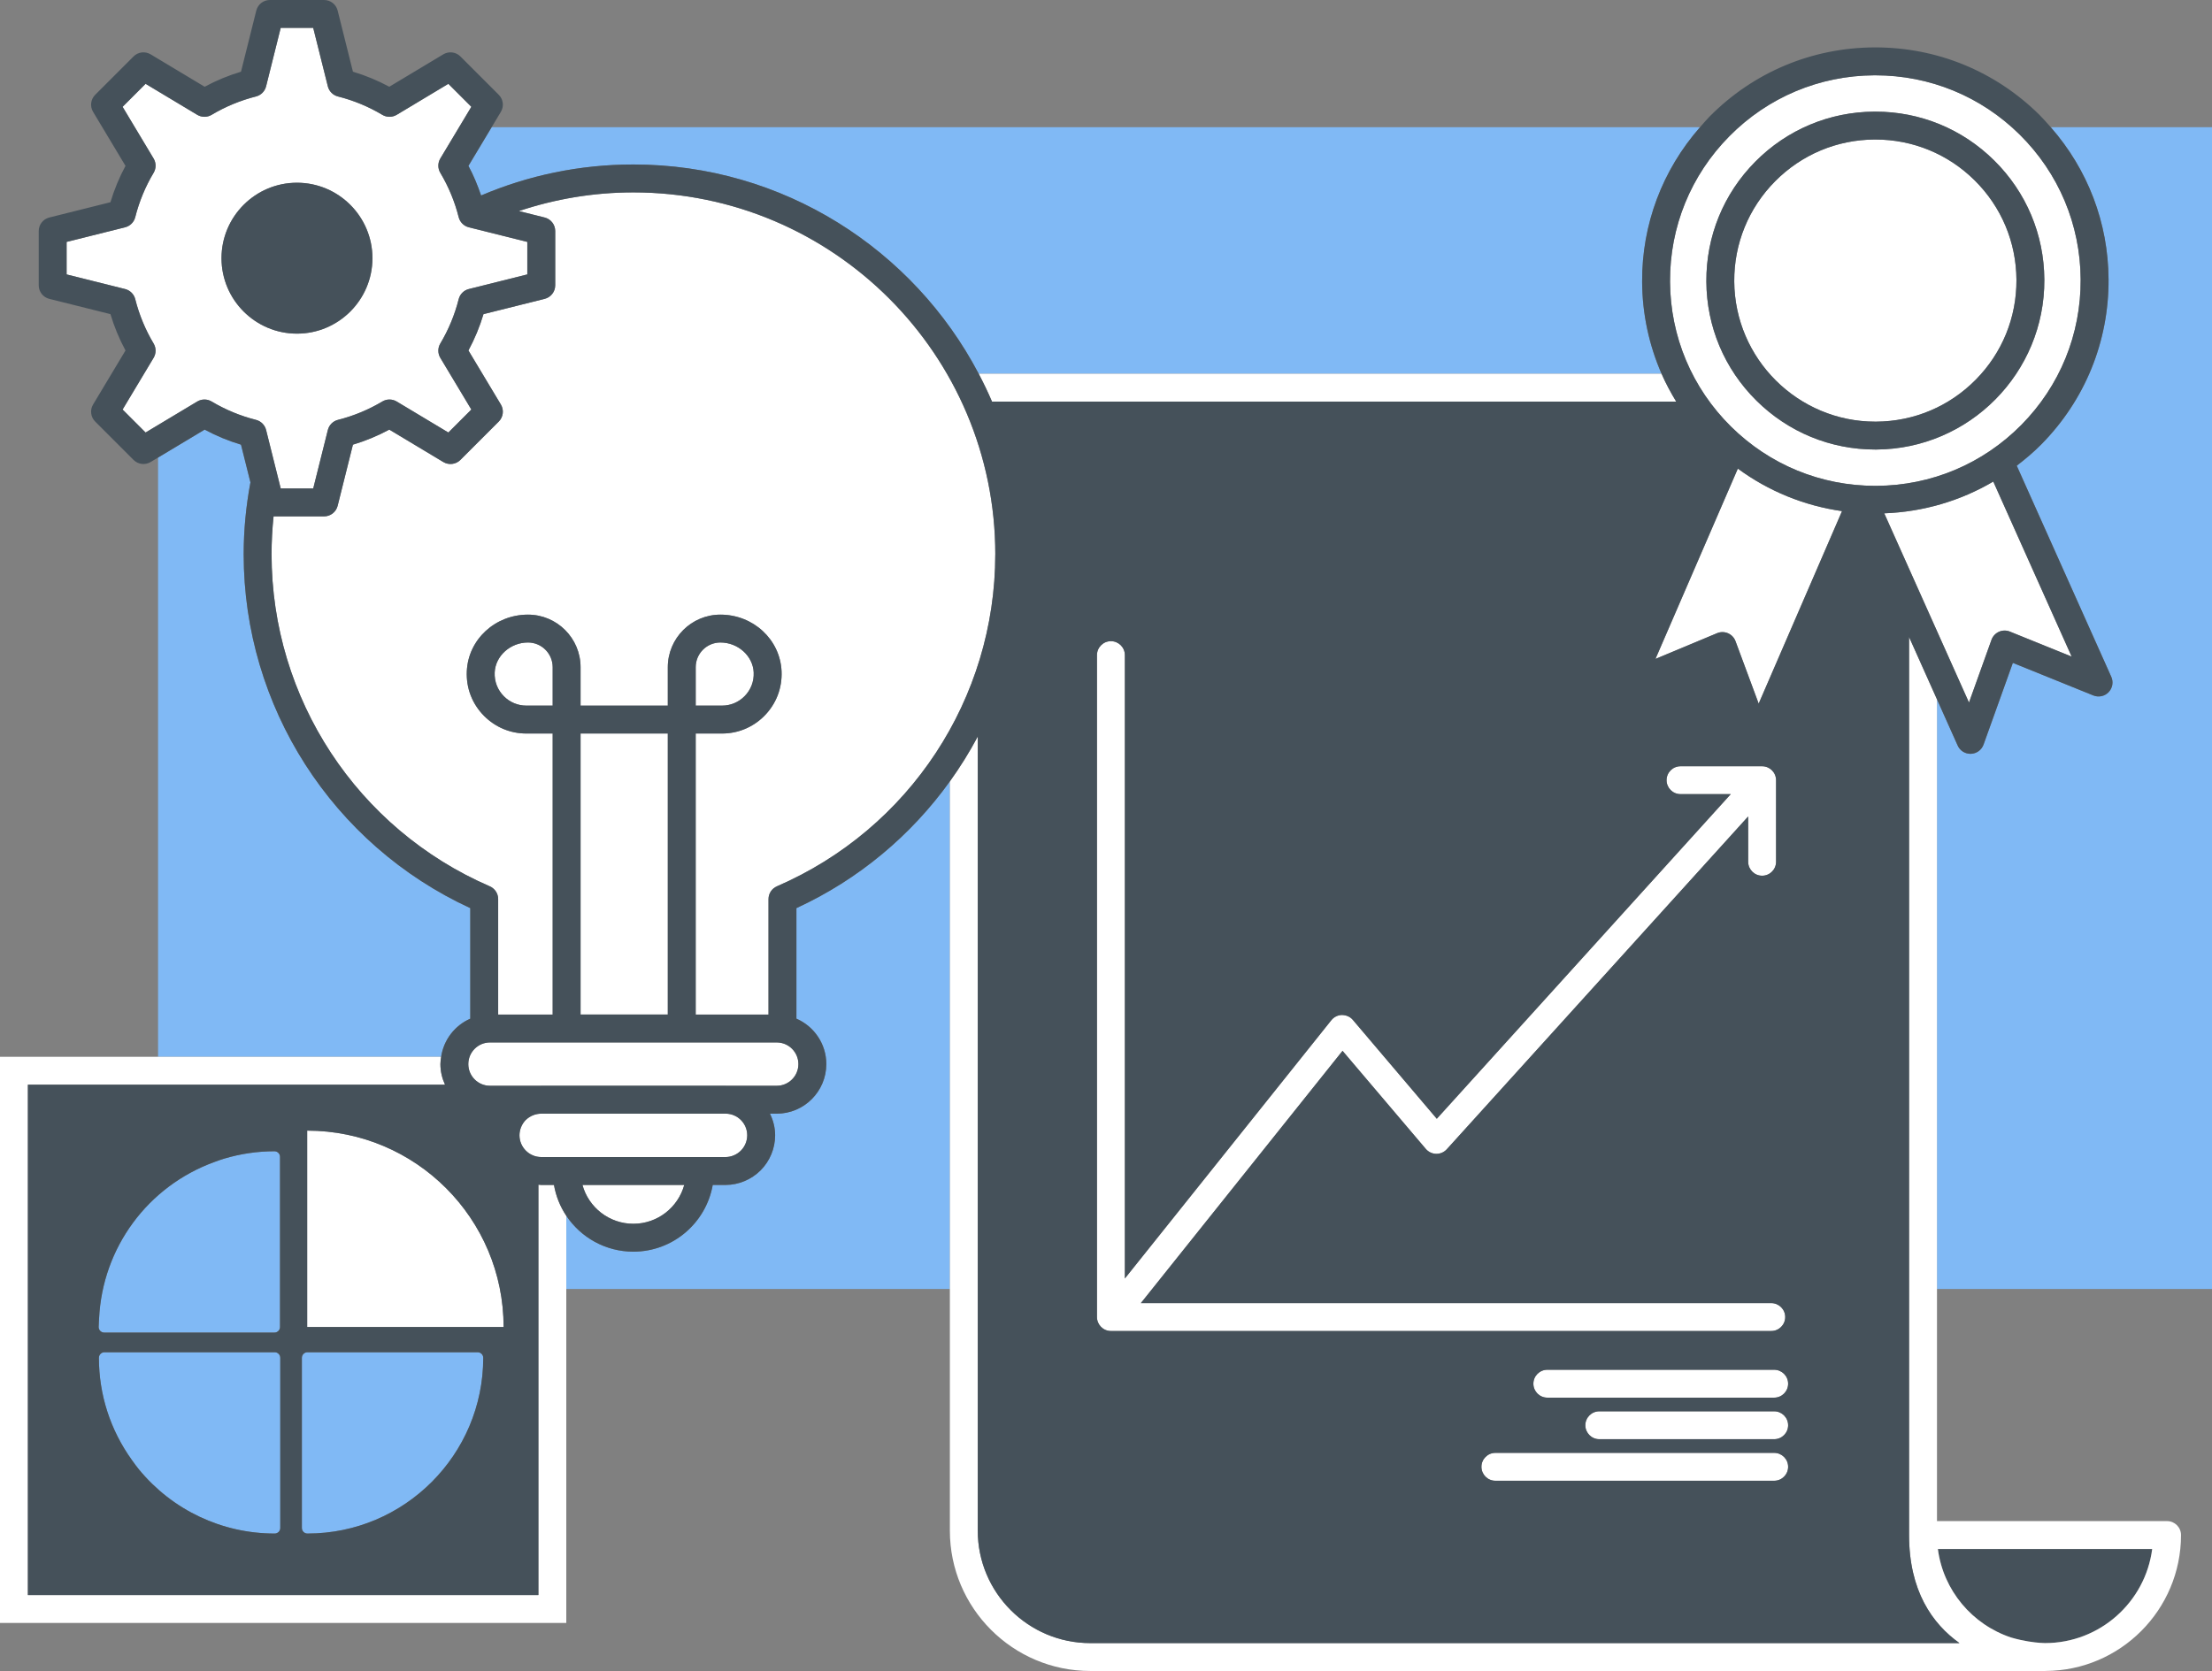
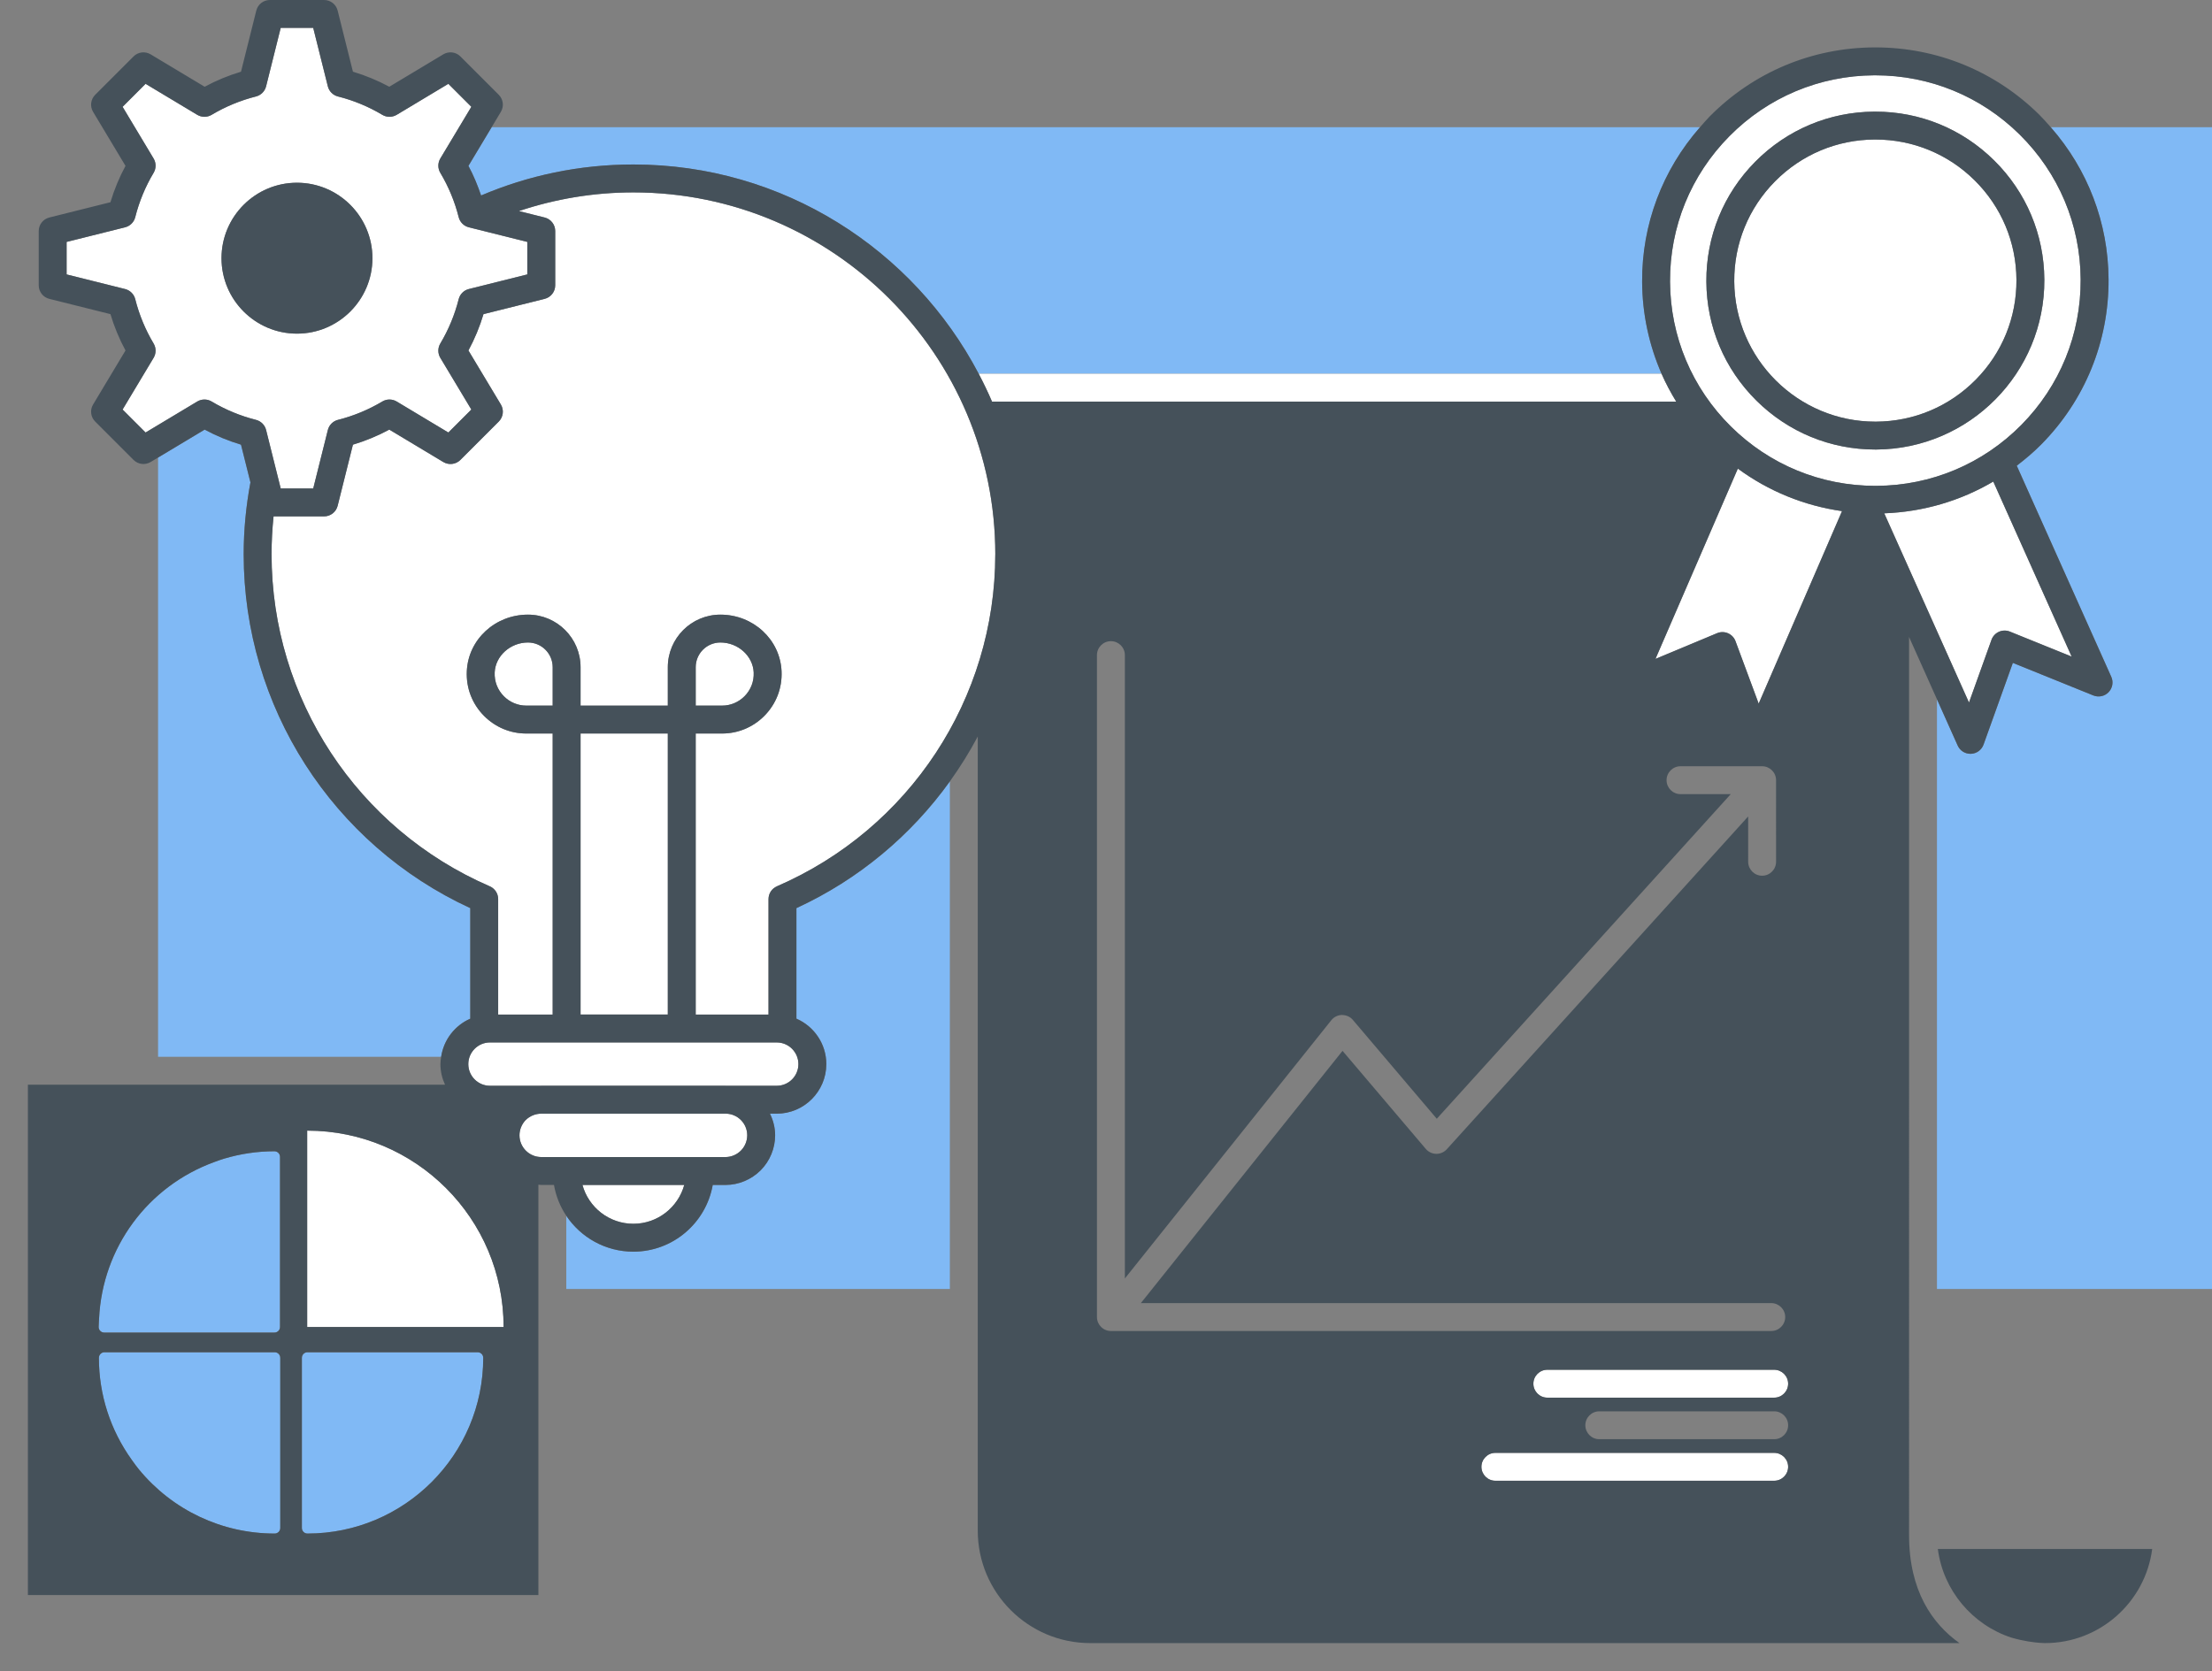
<svg xmlns="http://www.w3.org/2000/svg" id="Ebene_1" viewBox="0 0 198.25 149.797">
  <rect x="0" y="0" width="198.25" height="149.797" fill="#808080" stroke="none" />
  <defs>
    <style>
      .cls-1 {
        fill: #fff;
      }

      .cls-2 {
        fill: #80b9f5;
      }

      .cls-3 {
        fill: #45515a;
      }
    </style>
  </defs>
  <path class="cls-2" d="M182.939,39.852c-.686.694-1.426,1.313-2.187,1.897l8.472,18.925c.209.466.113,1.011-.241,1.378-.353.369-.896.481-1.368.292l-7.213-2.92-2.626,7.324c-.172.48-.619.808-1.129.827-.016.001-.032.001-.048.001-.491,0-.94-.288-1.141-.739l-1.858-4.151v52.863h24.65V11.403h-14.454c3.315,3.78,5.155,8.559,5.183,13.636.03,5.583-2.115,10.844-6.041,14.813Z" />
  <path class="cls-2" d="M42.148,91.32v-9.91c-12.364-5.705-20.309-18.066-20.309-31.723,0-2.202.214-4.354.606-6.444l-.846-3.381c-1.13-.339-2.221-.791-3.258-1.35l-4.174,2.505v53.721h25.37c.229-1.535,1.232-2.818,2.611-3.418Z" />
  <path class="cls-2" d="M43.118,17.526c4.194-1.788,8.806-2.779,13.645-2.779,13.428,0,25.104,7.619,30.951,18.757h61.201c-1.119-2.566-1.725-5.353-1.74-8.237-.028-5.154,1.819-10.02,5.189-13.863H44.064l-2.081,3.467c.458.849.824,1.742,1.135,2.655Z" />
  <path class="cls-2" d="M71.379,81.41v9.909c1.574.685,2.679,2.251,2.679,4.074,0,2.45-1.993,4.443-4.443,4.443h-.608c.288.588.464,1.239.464,1.937,0,1.171-.473,2.316-1.298,3.141-.834.834-1.978,1.312-3.14,1.312h-1.154c-.595,3.392-3.554,5.981-7.115,5.981-2.503,0-4.711-1.279-6.01-3.216v6.56h34.377v-45.5c-3.462,4.818-8.146,8.777-13.752,11.36Z" />
  <path class="cls-3" d="M180.244,146.797c1.121.33,2.081.443,2.612.479.142.006.283.02.426.02.001,0,.004 0.0.004 0,4.917-.001,8.989-3.683,9.604-8.435h-19.211c.482,3.725,3.092,6.783,6.564,7.936Z" />
  <path class="cls-1" d="M88.909,36.004h61.322c-.492-.807-.94-1.637-1.316-2.5h-61.201c.428.816.831,1.648,1.195,2.5Z" />
-   <path class="cls-1" d="M173.6,62.687l-2.5-5.584v80.509c0,4.998,2.077,7.946,4.516,9.685h-77.904c-5.559,0-10.08-4.521-10.08-10.08v-71.19c-.741,1.398-1.578,2.74-2.5,4.023v67.166c0,6.936,5.644,12.58,12.58,12.58h85.582c.004-.001.005-.001.009,0h.012c.002,0,.005,0,.008-.001.002,0,.003-.001.005-.001,6.7-.022,12.145-5.479,12.145-12.184,0-.69-.56-1.25-1.25-1.25h-20.621V62.687ZM192.891,138.861c-.615,4.753-4.688,8.435-9.604,8.435-.001,0-.004-0-.004-0-.144,0-.284-.013-.426-.02-.53-.036-1.491-.15-2.612-.479-3.472-1.153-6.082-4.211-6.564-7.936h19.211Z" />
-   <path class="cls-1" d="M98.316,118.069c0,.69.56,1.25,1.25,1.25h59.184c.69,0,1.25-.56,1.25-1.25s-.56-1.25-1.25-1.25h-56.5l18.075-22.615,7.464,8.792c.233.274.573.435.934.441h.019c.352,0,.69-.149.927-.411l27.011-29.834.001,4.063c0,.69.56,1.25,1.25,1.25s1.25-.56,1.25-1.25l-.001-7.314c0-.69-.56-1.25-1.25-1.25h-7.314c-.69,0-1.25.56-1.25,1.25s.56,1.25,1.25,1.25h4.504l-26.347,29.101-7.523-8.862c-.242-.285-.573-.428-.972-.441-.373.006-.725.178-.958.47l-18.503,23.151v-55.881c0-.69-.56-1.25-1.25-1.25s-1.25.56-1.25,1.25v59.341Z" />
  <path class="cls-1" d="M159.011,122.793h-20.332c-.69,0-1.25.56-1.25,1.25s.56,1.25,1.25,1.25h20.332c.69,0,1.25-.56,1.25-1.25s-.56-1.25-1.25-1.25Z" />
  <path class="cls-1" d="M159.011,130.243h-24.988c-.69,0-1.25.56-1.25,1.25s.56,1.25,1.25,1.25h24.988c.69,0,1.25-.56,1.25-1.25s-.56-1.25-1.25-1.25Z" />
-   <path class="cls-1" d="M159.011,126.517h-15.675c-.69,0-1.25.56-1.25,1.25s.56,1.25,1.25,1.25h15.675c.69,0,1.25-.56,1.25-1.25s-.56-1.25-1.25-1.25Z" />
  <path class="cls-1" d="M168.876,46.017l7.595,16.964,2.017-5.625c.115-.32.355-.58.666-.719.31-.141.665-.145.98-.019l5.54,2.242-7.025-15.692c-2.947,1.735-6.28,2.717-9.772,2.848Z" />
  <path class="cls-1" d="M153.892,56.763c.154-.065.317-.097.481-.097.17,0,.34.034.498.103.312.136.556.393.674.712l2.076,5.596,7.47-17.257c-3.391-.483-6.577-1.783-9.338-3.81l-7.382,17.058,5.521-2.305Z" />
  <path class="cls-1" d="M155.136,38.236c3.471,3.432,8.062,5.318,12.938,5.318h.103c4.915-.026,9.526-1.966,12.983-5.46,3.456-3.495,5.346-8.127,5.318-13.042-.026-4.916-1.966-9.526-5.46-12.983-3.47-3.432-8.062-5.318-12.938-5.318h-.103c-4.915.026-9.526,1.966-12.982,5.46-3.457,3.495-5.346,8.127-5.319,13.042s1.966,9.526,5.46,12.983ZM157.31,14.501c2.846-2.877,6.641-4.473,10.685-4.494h.085c4.015,0,7.793,1.553,10.649,4.378,2.876,2.845,4.473,6.64,4.494,10.685.046,8.352-6.712,15.183-15.063,15.229h-.085c-4.015,0-7.793-1.553-10.649-4.378-2.876-2.845-4.472-6.64-4.494-10.685s1.532-7.858,4.378-10.734Z" />
  <path class="cls-1" d="M168.076,37.799h.07c3.378-.019,6.547-1.352,8.922-3.753,2.376-2.401,3.674-5.584,3.655-8.962-.018-3.378-1.351-6.547-3.752-8.922-2.385-2.359-5.54-3.655-8.892-3.655h-.071c-3.378.018-6.546,1.351-8.922,3.752-2.376,2.402-3.674,5.585-3.655,8.963.038,6.949,5.704,12.577,12.645,12.577Z" />
  <path class="cls-3" d="M157.426,35.921c2.856,2.825,6.635,4.378,10.649,4.378h.085c8.352-.046,15.109-6.877,15.063-15.229-.021-4.046-1.618-7.841-4.494-10.685-2.856-2.825-6.635-4.378-10.649-4.378h-.085c-4.045.021-7.84,1.617-10.685,4.494-2.846,2.876-4.4,6.689-4.378,10.734s1.618,7.841,4.494,10.685ZM159.087,16.259c2.376-2.401,5.544-3.734,8.922-3.752h.071c3.352,0,6.507,1.296,8.892,3.655,2.401,2.375,3.734,5.544,3.752,8.922.019,3.378-1.279,6.561-3.655,8.962-2.375,2.401-5.544,3.734-8.922,3.753h-.07c-6.94,0-12.606-5.628-12.645-12.577-.019-3.378,1.279-6.561,3.655-8.963Z" />
-   <path class="cls-1" d="M49.649,106.226h-1.138c-.088,0-.17-.021-.257-.026v36.791H2.5v-45.753h37.385c-.259-.564-.414-1.185-.414-1.846,0-.224.034-.439.066-.654H0v50.753h50.754v-36.502c-.549-.819-.928-1.757-1.105-2.764Z" />
  <path class="cls-2" d="M24.619,121.222h-15.255c-.276,0-.5.224-.5.5,0,3.296,1.02,6.463,2.952,9.158v.001l.06.082c.186.26.373.519.577.767,3.007,3.652,7.441,5.747,12.166,5.747.276,0,.5-.224.5-.5v-15.255c0-.276-.224-.5-.5-.5Z" />
  <path class="cls-2" d="M42.81,121.222h-15.255c-.276,0-.5.224-.5.5v15.255c0,.276.224.5.5.5,8.688,0,15.755-7.067,15.755-15.755,0-.276-.224-.5-.5-.5Z" />
  <path class="cls-1" d="M27.531,101.356v17.605h17.605c0-9.723-7.882-17.605-17.605-17.605Z" />
  <path class="cls-2" d="M9.341,119.46h15.255c.276,0,.5-.224.5-.5v-15.255c0-.276-.224-.5-.5-.5-1.525,0-3.049.225-4.528.668-.261.078-.515.171-.851.294-5.978,2.175-10.036,7.684-10.338,14.035l-.016.246c-.012.169-.022.339-.022.512,0,.276.224.5.5.5Z" />
  <rect class="cls-1" x="52.033" y="65.755" width="7.819" height="25.194" />
  <path class="cls-1" d="M48.813,19.499c.557.14.947.64.947,1.213v4.866c0,.573-.391,1.073-.947,1.213l-5.481,1.37c-.339,1.131-.791,2.222-1.35,3.258l2.907,4.845c.295.492.217,1.122-.189,1.527l-3.44,3.44c-.406.406-1.036.481-1.527.189l-4.844-2.907c-1.038.56-2.13,1.011-3.259,1.35l-1.37,5.481c-.14.557-.64.947-1.213.947h-4.53c-.117,1.117-.179,2.25-.179,3.397,0,12.935,7.676,24.618,19.556,29.766.457.197.753.648.753,1.147v10.35h4.885v-25.194h-2.364c-1.422,0-2.761-.556-3.771-1.565-1.076-1.075-1.63-2.505-1.56-4.024.13-2.842,2.539-5.068,5.483-5.068,2.599,0,4.712,2.113,4.712,4.712v3.446h7.819v-3.446c0-2.599,2.114-4.712,4.713-4.712,2.944,0,5.353,2.227,5.482,5.069.069,1.518-.484,2.947-1.559,4.023-1.012,1.01-2.351,1.565-3.772,1.565h-2.364v25.194h6.526v-10.35c0-.498.296-.949.754-1.147,11.889-5.144,19.57-16.828,19.57-29.765,0-17.888-14.553-32.44-32.44-32.44-3.586,0-7.033.594-10.261,1.674l2.31.578Z" />
  <path class="cls-1" d="M47.321,57.597c-1.579,0-2.918,1.204-2.985,2.683-.037.81.258,1.57.83,2.143.537.537,1.249.833,2.003.833h2.364v-3.446c0-1.22-.992-2.212-2.212-2.212Z" />
  <path class="cls-1" d="M66.722,62.421c.57-.571.865-1.332.828-2.141-.067-1.48-1.406-2.684-2.984-2.684-1.22,0-2.213.992-2.213,2.212v3.446h2.364c.754,0,1.466-.296,2.005-.834Z" />
  <path class="cls-1" d="M69.614,93.449h-25.7c-1.071,0-1.942.872-1.942,1.943s.871,1.943,1.942,1.943h4.587c.003,0,.007-.001.01-.001h16.521c.003,0,.006.001.01.001h4.572c1.071,0,1.943-.872,1.943-1.943s-.872-1.943-1.943-1.943Z" />
  <path class="cls-1" d="M65.032,99.836h-16.532c-.517.003-1.011.206-1.391.576-.342.352-.552.856-.552,1.36,0,1.077.876,1.953,1.953,1.953h16.521c.503,0,1.003-.212,1.372-.58.359-.359.565-.86.565-1.373,0-1.067-.867-1.935-1.934-1.937-.001,0-.002.001-.003.001Z" />
  <path class="cls-1" d="M52.201,106.226c.549,2.004,2.387,3.481,4.562,3.481s4.014-1.477,4.562-3.481h-9.125Z" />
  <path class="cls-1" d="M22.942,37.64c.446.113.794.462.906.908l1.31,5.242h2.914l1.31-5.241c.112-.447.46-.796.906-.909,1.399-.353,2.738-.908,3.978-1.647.395-.237.888-.235,1.284.001l4.633,2.78,2.06-2.06-2.78-4.634c-.236-.396-.237-.889-.001-1.285.738-1.235,1.293-2.573,1.647-3.977.113-.446.462-.794.909-.906l5.241-1.31v-2.915l-5.241-1.31c-.447-.112-.796-.46-.909-.906-.354-1.403-.909-2.741-1.647-3.977-.236-.397-.235-.89.001-1.285l2.78-4.634-2.06-2.06-4.633,2.78c-.397.234-.89.237-1.284.001-1.241-.74-2.579-1.294-3.978-1.647-.446-.112-.795-.462-.907-.909l-1.31-5.242h-2.914l-1.31,5.243c-.112.446-.461.796-.907.908-1.399.353-2.737.907-3.977,1.647-.396.236-.889.233-1.284-.001l-4.633-2.78-2.06,2.061,2.779,4.634c.236.395.237.888.001,1.283-.738,1.236-1.292,2.575-1.647,3.978-.113.446-.462.794-.909.906l-5.242,1.31v2.915l5.242,1.31c.447.112.796.46.909.906.354,1.402.908,2.741,1.647,3.978.236.396.235.889-.001,1.283l-2.779,4.634,2.06,2.061,4.633-2.78c.396-.236.889-.238,1.284-.001,1.238.739,2.577,1.293,3.978,1.647ZM26.616,16.381c3.729,0,6.764,3.034,6.764,6.765s-3.034,6.764-6.764,6.764-6.764-3.034-6.764-6.764,3.034-6.765,6.764-6.765Z" />
  <path class="cls-3" d="M21.6,39.862l.846,3.381c-.391,2.09-.606,4.242-.606,6.444,0,13.656,7.944,26.018,20.309,31.723v9.91c-1.379.601-2.381,1.883-2.611,3.418-.032.215-.066.43-.066.654,0,.66.154,1.282.414,1.846H2.5v45.753h45.754v-36.791c.087.005.169.026.257.026h1.138c.177,1.008.556,1.946,1.105,2.764,1.298,1.938,3.507,3.216,6.01,3.216,3.56,0,6.52-2.588,7.115-5.981h1.154c1.161,0,2.306-.478,3.14-1.312.825-.824,1.298-1.97,1.298-3.141,0-.697-.176-1.349-.464-1.937h.608c2.45,0,4.443-1.993,4.443-4.443,0-1.823-1.105-3.389-2.679-4.074v-9.909c5.606-2.583,10.29-6.542,13.752-11.36.922-1.284,1.759-2.626,2.5-4.023v71.19c0,5.559,4.521,10.08,10.08,10.08h77.904c-2.438-1.739-4.516-4.688-4.516-9.685V57.102l2.5,5.584,1.858,4.151c.201.451.649.739,1.141.739.016,0,.032,0,.048-.001.51-.019.957-.347,1.129-.827l2.626-7.324,7.213,2.92c.472.19,1.015.077,1.368-.292.354-.367.45-.912.241-1.378l-8.472-18.925c.761-.584,1.501-1.203,2.187-1.897,3.926-3.97,6.071-9.23,6.041-14.813-.028-5.077-1.868-9.856-5.183-13.636-.331-.377-.659-.755-1.019-1.112-3.941-3.898-9.156-6.041-14.695-6.041h-.118c-5.583.03-10.82,2.232-14.746,6.202-.301.305-.573.631-.853.95-3.371,3.843-5.217,8.709-5.189,13.863.016,2.884.621,5.671,1.74,8.237.376.863.823,1.693,1.316,2.5h-61.322c-.364-.852-.766-1.684-1.195-2.5-5.847-11.138-17.523-18.757-30.951-18.757-4.839,0-9.451.991-13.645,2.779-.311-.914-.678-1.807-1.135-2.655l2.081-3.467.826-1.377c.295-.492.217-1.122-.189-1.527l-3.44-3.44c-.406-.406-1.036-.48-1.527-.189l-4.844,2.907c-1.039-.56-2.13-1.012-3.259-1.349l-1.37-5.481C30.122.391,29.622,0,29.049,0h-4.865C23.61,0,23.11.391,22.971.946l-1.371,5.482c-1.129.338-2.22.789-3.258,1.349l-4.844-2.907c-.492-.292-1.12-.218-1.527.189l-3.44,3.44c-.405.405-.483,1.035-.189,1.526l2.906,4.846c-.559,1.036-1.01,2.127-1.349,3.258l-5.481,1.37c-.557.14-.947.64-.947,1.213v4.866c0,.573.391,1.073.947,1.213l5.481,1.37c.339,1.131.79,2.222,1.349,3.258l-2.906,4.846c-.295.491-.217,1.121.189,1.526l3.44,3.44c.407.406,1.035.481,1.527.189l.67-.402,4.174-2.505c1.037.559,2.128,1.011,3.258,1.35ZM17.681,35.993l-4.633,2.78-2.06-2.061,2.779-4.634c.236-.395.237-.888.001-1.283-.738-1.236-1.292-2.575-1.647-3.978-.113-.446-.462-.794-.909-.906l-5.242-1.31v-2.915l5.242-1.31c.447-.112.796-.46.909-.906.354-1.402.908-2.741,1.647-3.978.236-.396.235-.889-.001-1.283l-2.779-4.634,2.06-2.061,4.633,2.78c.396.234.889.237,1.284.001,1.239-.739,2.577-1.293,3.977-1.647.446-.112.795-.462.907-.908l1.31-5.243h2.914l1.31,5.242c.112.447.461.797.907.909,1.398.352,2.736.906,3.978,1.647.395.236.888.233,1.284-.001l4.633-2.78,2.06,2.06-2.78,4.634c-.236.396-.237.889-.001,1.285.738,1.235,1.293,2.573,1.647,3.977.113.446.462.794.909.906l5.241,1.31v2.915l-5.241,1.31c-.447.112-.796.46-.909.906-.354,1.403-.909,2.741-1.647,3.977-.236.397-.235.89.001,1.285l2.78,4.634-2.06,2.06-4.633-2.78c-.397-.236-.89-.238-1.284-.001-1.24.739-2.579,1.294-3.978,1.647-.446.113-.794.462-.906.909l-1.31,5.241h-2.914l-1.31-5.242c-.112-.446-.46-.795-.906-.908-1.4-.354-2.739-.908-3.978-1.647-.396-.237-.889-.235-1.284.001ZM89.203,49.688c0,12.937-7.682,24.62-19.57,29.765-.458.198-.754.649-.754,1.147v10.35h-6.526v-25.194h2.364c1.422,0,2.761-.556,3.772-1.565,1.074-1.076,1.628-2.506,1.559-4.023-.13-2.843-2.538-5.069-5.482-5.069-2.599,0-4.713,2.113-4.713,4.712v3.446h-7.819v-3.446c0-2.599-2.113-4.712-4.712-4.712-2.944,0-5.354,2.227-5.483,5.068-.069,1.52.484,2.949,1.56,4.024,1.01,1.01,2.349,1.565,3.771,1.565h2.364v25.194h-4.885v-10.35c0-.498-.296-.949-.753-1.147-11.88-5.147-19.556-16.831-19.556-29.766,0-1.147.062-2.28.179-3.397h4.53c.573,0,1.073-.391,1.213-.947l1.37-5.481c1.129-.339,2.221-.79,3.259-1.35l4.844,2.907c.491.293,1.121.218,1.527-.189l3.44-3.44c.405-.405.483-1.035.189-1.527l-2.907-4.845c.559-1.036,1.011-2.127,1.35-3.258l5.481-1.37c.557-.14.947-.64.947-1.213v-4.866c0-.573-.391-1.073-.947-1.213l-2.31-.578c3.227-1.08,6.675-1.674,10.261-1.674,17.887,0,32.44,14.553,32.44,32.44ZM69.614,97.336h-4.572c-.003,0-.006-.001-.01-.001h-16.521c-.003,0-.007.001-.01.001h-4.587c-1.071,0-1.942-.872-1.942-1.943s.871-1.943,1.942-1.943h25.7c1.071,0,1.943.872,1.943,1.943s-.872,1.943-1.943,1.943ZM66.97,101.772c0,.513-.206,1.014-.565,1.373-.369.368-.869.58-1.372.58h-16.521c-1.077,0-1.953-.876-1.953-1.953,0-.504.21-1.009.552-1.36.38-.37.875-.574,1.391-.576h16.532c.001,0,.002-.001.003-.001,1.067.002,1.934.87,1.934,1.937ZM56.764,109.706c-2.176,0-4.014-1.477-4.562-3.481h9.125c-.549,2.004-2.387,3.481-4.562,3.481ZM49.533,63.255h-2.364c-.754,0-1.466-.296-2.003-.833-.572-.572-.867-1.333-.83-2.143.067-1.478,1.406-2.683,2.985-2.683,1.22,0,2.212.992,2.212,2.212v3.446ZM52.033,65.755h7.819v25.194h-7.819v-25.194ZM62.352,63.255v-3.446c0-1.22.993-2.212,2.213-2.212,1.578,0,2.917,1.204,2.984,2.684.037.809-.258,1.569-.828,2.141-.539.538-1.251.834-2.005.834h-2.364ZM8.863,118.448l.016-.246c.302-6.352,4.36-11.86,10.338-14.035.336-.123.59-.216.851-.294,1.48-.443,3.003-.668,4.528-.668.276,0,.5.224.5.5v15.255c0,.276-.224.5-.5.5h-15.255c-.276,0-.5-.224-.5-.5,0-.173.011-.343.022-.512ZM25.119,136.976c0,.276-.224.5-.5.5-4.725,0-9.159-2.095-12.166-5.747-.204-.247-.391-.507-.577-.767l-.06-.082v-.001c-1.932-2.695-2.952-5.862-2.952-9.158,0-.276.224-.5.5-.5h15.255c.276,0,.5.224.5.5v15.255ZM27.555,137.476c-.276,0-.5-.224-.5-.5v-15.255c0-.276.224-.5.5-.5h15.255c.276,0,.5.224.5.5,0,8.688-7.067,15.755-15.755,15.755ZM45.135,118.96h-17.605v-17.605c9.723,0,17.605,7.882,17.605,17.605ZM159.011,132.743h-24.988c-.69,0-1.25-.56-1.25-1.25s.56-1.25,1.25-1.25h24.988c.69,0,1.25.56,1.25,1.25s-.56,1.25-1.25,1.25ZM159.011,129.018h-15.675c-.69,0-1.25-.56-1.25-1.25s.56-1.25,1.25-1.25h15.675c.69,0,1.25.56,1.25,1.25s-.56,1.25-1.25,1.25ZM159.011,125.293h-20.332c-.69,0-1.25-.56-1.25-1.25s.56-1.25,1.25-1.25h20.332c.69,0,1.25.56,1.25,1.25s-.56,1.25-1.25,1.25ZM167.977,6.751h.103c4.877,0,9.469,1.887,12.938,5.318,3.494,3.457,5.434,8.067,5.46,12.983.027,4.915-1.862,9.547-5.318,13.042-3.457,3.494-8.068,5.434-12.983,5.46h-.103c-4.877,0-9.468-1.887-12.938-5.318-3.494-3.457-5.434-8.068-5.46-12.983s1.862-9.547,5.319-13.042c3.456-3.494,8.067-5.434,12.982-5.46ZM180.133,56.619c-.315-.127-.669-.122-.98.019-.31.139-.551.398-.666.719l-2.017,5.625-7.595-16.964c3.492-.131,6.825-1.113,9.772-2.848l7.025,15.692-5.54-2.242ZM165.091,45.82l-7.47,17.257-2.076-5.596c-.118-.319-.361-.576-.674-.712-.158-.069-.328-.103-.498-.103-.164,0-.327.032-.481.097l-5.521,2.305,7.382-17.058c2.761,2.027,5.948,3.327,9.338,3.81ZM99.566,57.478c.69,0,1.25.56,1.25,1.25v55.881l18.503-23.151c.233-.292.585-.464.958-.47.398.014.73.156.972.441l7.523,8.862,26.347-29.101h-4.504c-.69,0-1.25-.56-1.25-1.25s.56-1.25,1.25-1.25h7.314c.69,0,1.25.56,1.25,1.25l.001,7.314c0,.69-.56,1.25-1.25,1.25s-1.25-.56-1.25-1.25l-.001-4.063-27.011,29.834c-.237.262-.574.411-.927.411h-.019c-.36-.006-.7-.167-.934-.441l-7.464-8.792-18.075,22.615h56.5c.69,0,1.25.56,1.25,1.25s-.56,1.25-1.25,1.25h-59.184c-.69,0-1.25-.56-1.25-1.25v-59.341c0-.69.56-1.25,1.25-1.25Z" />
  <path class="cls-3" d="M26.616,29.909c3.729,0,6.764-3.034,6.764-6.764s-3.034-6.765-6.764-6.765-6.764,3.034-6.764,6.765,3.034,6.764,6.764,6.764Z" />
</svg>